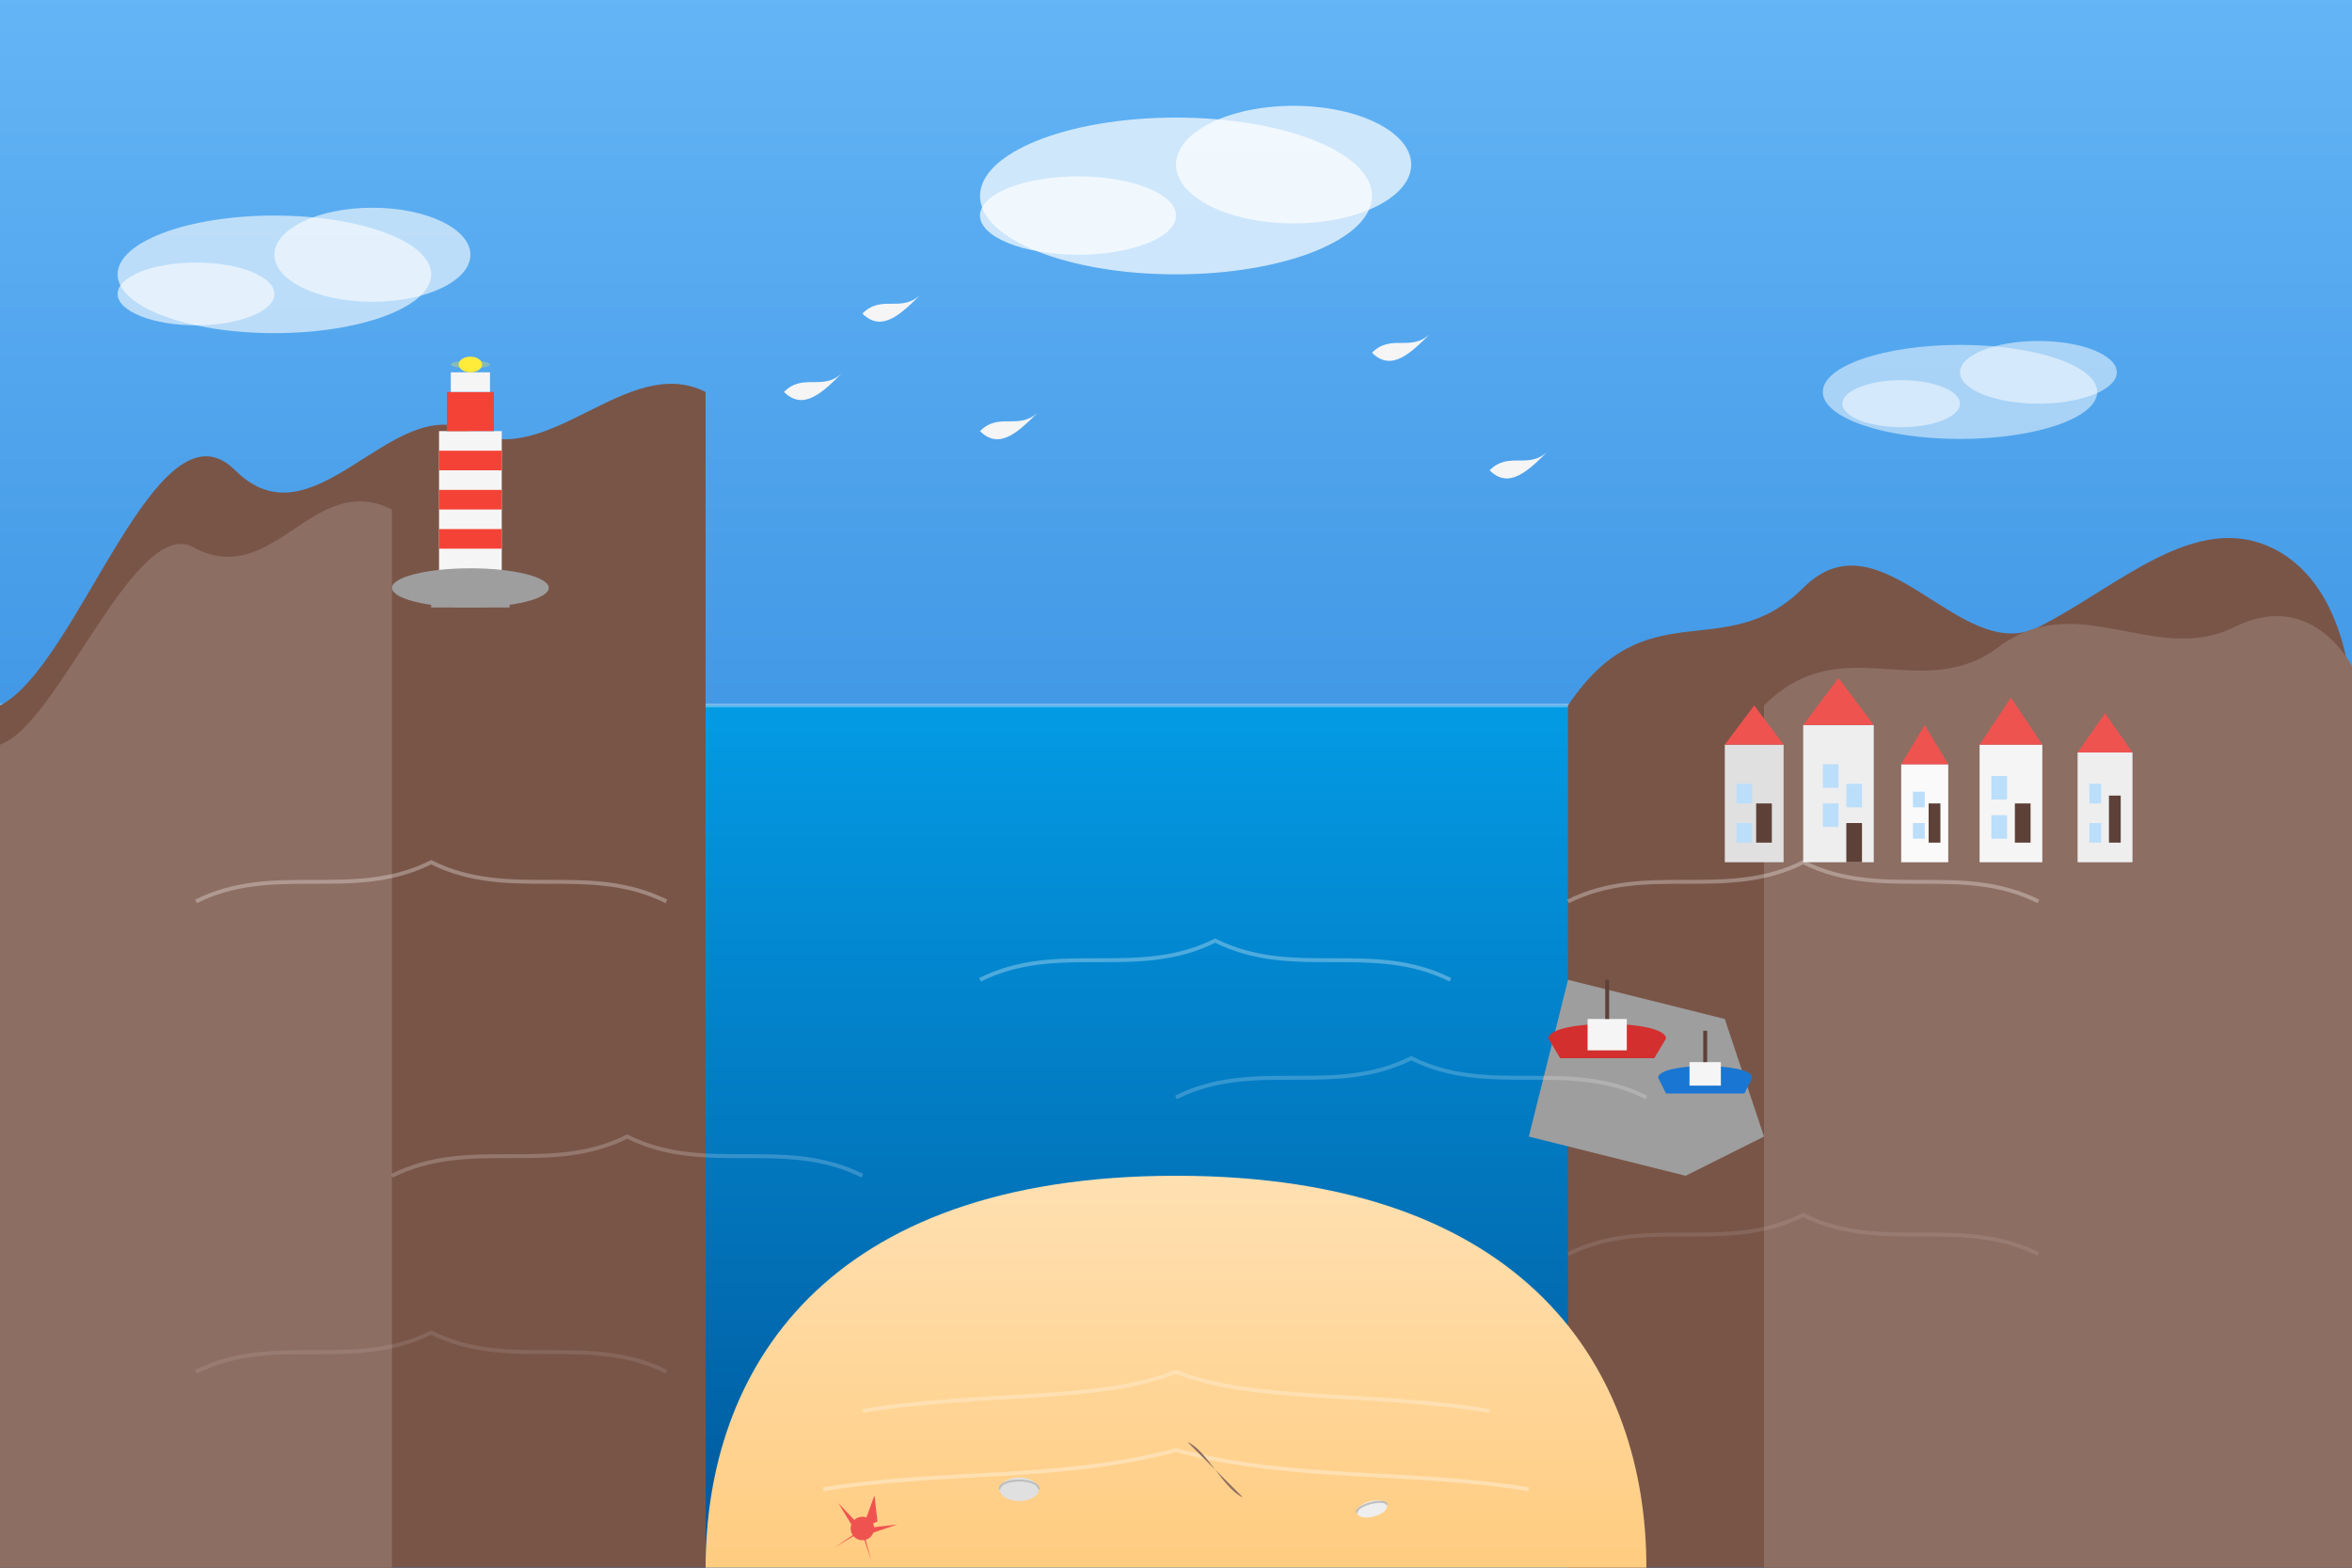
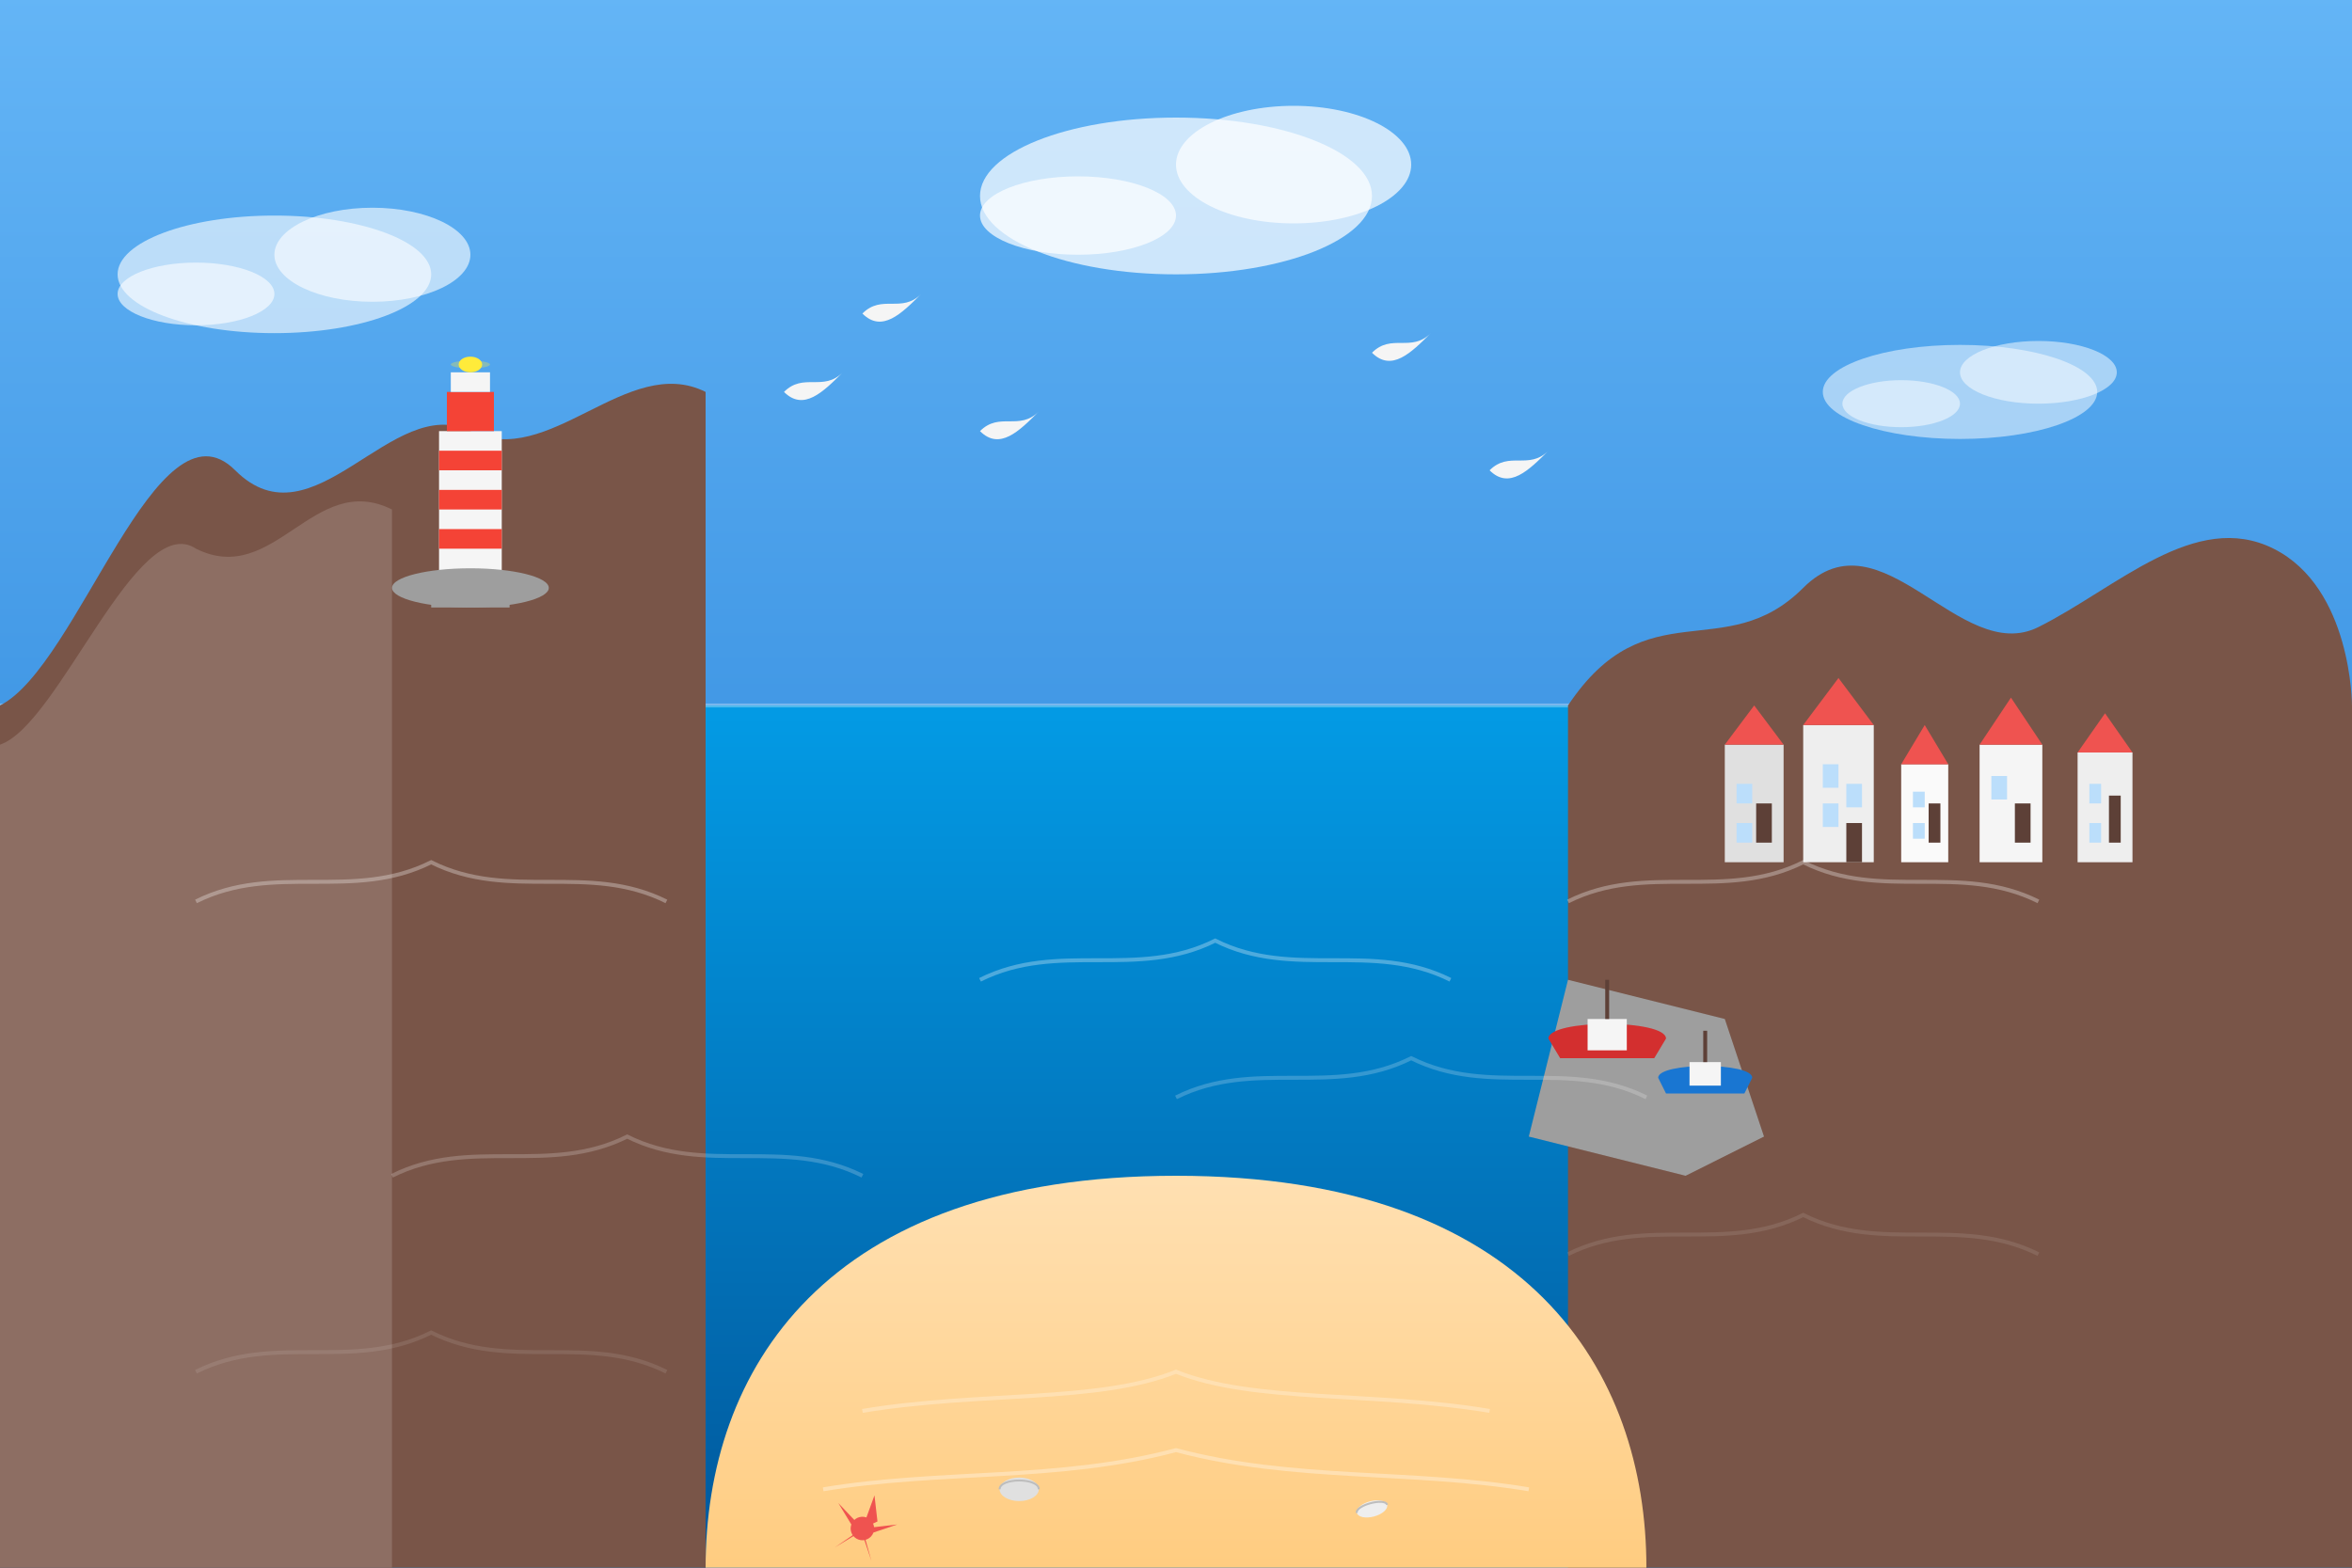
<svg xmlns="http://www.w3.org/2000/svg" width="600" height="400" viewBox="0 0 600 400">
  <defs>
    <linearGradient id="skyGradient" x1="0%" y1="0%" x2="0%" y2="100%">
      <stop offset="0%" stop-color="#64b5f6" />
      <stop offset="100%" stop-color="#1976d2" />
    </linearGradient>
    <linearGradient id="seaGradient" x1="0%" y1="0%" x2="0%" y2="100%">
      <stop offset="0%" stop-color="#039be5" />
      <stop offset="100%" stop-color="#01579b" />
    </linearGradient>
    <linearGradient id="sandGradient" x1="0%" y1="0%" x2="0%" y2="100%">
      <stop offset="0%" stop-color="#ffe0b2" />
      <stop offset="100%" stop-color="#ffcc80" />
    </linearGradient>
    <filter id="seaRipple">
      <feTurbulence type="fractalNoise" baseFrequency="0.01" numOctaves="3" result="noise" />
      <feDisplacementMap in="SourceGraphic" in2="noise" scale="3" xChannelSelector="R" yChannelSelector="G" />
    </filter>
  </defs>
  <rect width="600" height="400" fill="url(#skyGradient)" />
  <rect x="0" y="180" width="600" height="220" fill="url(#seaGradient)" filter="url(#seaRipple)" />
  <line x1="0" y1="180" x2="600" y2="180" stroke="white" stroke-width="1" opacity="0.3" />
  <path d="M0,180 C20,170 40,100 60,120 C80,140 100,100 120,110 C140,120 160,90 180,100 L180,400 L0,400 Z" fill="#795548" />
  <path d="M0,190 C15,185 35,130 50,140 C70,150 80,120 100,130 L100,400 L0,400 Z" fill="#8d6e63" />
  <path d="M400,180 C420,150 440,170 460,150 C480,130 500,170 520,160 C540,150 560,130 580,140 C600,150 600,180 600,180 L600,400 L400,400 Z" fill="#795548" />
-   <path d="M450,180 C470,160 490,180 510,165 C530,150 550,170 570,160 C590,150 600,170 600,170 L600,400 L450,400 Z" fill="#8d6e63" />
  <path d="M180,400 C180,350 210,300 300,300 C390,300 420,350 420,400 Z" fill="url(#sandGradient)" />
  <path d="M210,380 C240,375 270,378 300,370 C330,378 360,375 390,380" stroke="#ffe0b2" stroke-width="1" fill="none" />
  <path d="M220,360 C250,355 280,358 300,350 C320,358 350,355 380,360" stroke="#ffe0b2" stroke-width="1" fill="none" />
  <g transform="translate(500, 220)">
    <rect x="-60" y="-30" width="15" height="30" fill="#e0e0e0" />
    <polygon points="-60,-30 -45,-30 -52.5,-40" fill="#ef5350" />
    <rect x="-40" y="-35" width="18" height="35" fill="#eeeeee" />
    <polygon points="-40,-35 -22,-35 -31,-47" fill="#ef5350" />
    <rect x="-15" y="-25" width="12" height="25" fill="#fafafa" />
    <polygon points="-15,-25 -3,-25 -9,-35" fill="#ef5350" />
    <rect x="5" y="-30" width="16" height="30" fill="#f5f5f5" />
    <polygon points="5,-30 21,-30 13,-42" fill="#ef5350" />
    <rect x="30" y="-28" width="14" height="28" fill="#eeeeee" />
    <polygon points="30,-28 44,-28 37,-38" fill="#ef5350" />
    <rect x="-57" y="-20" width="4" height="5" fill="#bbdefb" />
    <rect x="-57" y="-10" width="4" height="5" fill="#bbdefb" />
    <rect x="-52" y="-15" width="4" height="10" fill="#5d4037" />
    <rect x="-35" y="-25" width="4" height="6" fill="#bbdefb" />
    <rect x="-35" y="-15" width="4" height="6" fill="#bbdefb" />
    <rect x="-29" y="-20" width="4" height="6" fill="#bbdefb" />
    <rect x="-29" y="-10" width="4" height="10" fill="#5d4037" />
    <rect x="-12" y="-18" width="3" height="4" fill="#bbdefb" />
    <rect x="-12" y="-10" width="3" height="4" fill="#bbdefb" />
    <rect x="-8" y="-15" width="3" height="10" fill="#5d4037" />
    <rect x="8" y="-22" width="4" height="6" fill="#bbdefb" />
-     <rect x="8" y="-12" width="4" height="6" fill="#bbdefb" />
    <rect x="14" y="-15" width="4" height="10" fill="#5d4037" />
    <rect x="33" y="-20" width="3" height="5" fill="#bbdefb" />
    <rect x="33" y="-10" width="3" height="5" fill="#bbdefb" />
    <rect x="38" y="-17" width="3" height="12" fill="#5d4037" />
  </g>
  <g transform="translate(400, 250)">
    <path d="M0,0 L40,10 L50,40 L30,50 L-10,40 Z" fill="#9e9e9e" />
    <g transform="translate(10, 15)">
      <path d="M-15,0 C-15,-5 15,-5 15,0 L12,5 L-12,5 Z" fill="#d32f2f" />
      <rect x="-5" y="-5" width="10" height="8" fill="#f5f5f5" />
      <line x1="0" y1="-5" x2="0" y2="-15" stroke="#5d4037" stroke-width="1" />
    </g>
    <g transform="translate(35, 25)">
      <path d="M-12,0 C-12,-4 12,-4 12,0 L10,4 L-10,4 Z" fill="#1976d2" />
      <rect x="-4" y="-4" width="8" height="6" fill="#f5f5f5" />
      <line x1="0" y1="-4" x2="0" y2="-12" stroke="#5d4037" stroke-width="1" />
    </g>
  </g>
  <g transform="translate(120, 150)">
    <rect x="-8" y="-40" width="16" height="40" fill="#f5f5f5" />
    <rect x="-10" y="0" width="20" height="5" fill="#9e9e9e" />
    <rect x="-6" y="-50" width="12" height="10" fill="#f44336" />
    <rect x="-8" y="-35" width="16" height="5" fill="#f44336" />
    <rect x="-8" y="-25" width="16" height="5" fill="#f44336" />
    <rect x="-8" y="-15" width="16" height="5" fill="#f44336" />
    <rect x="-5" y="-55" width="10" height="5" fill="#f5f5f5" />
    <ellipse cx="0" cy="-57" rx="3" ry="2" fill="#ffeb3b" />
    <ellipse cx="0" cy="-57" rx="5" ry="1" fill="#ffeb3b" opacity="0.3" />
    <ellipse cx="0" cy="0" rx="20" ry="5" fill="#9e9e9e" />
  </g>
  <g>
    <path d="M200,100 C205,95 210,100 215,95 C210,100 205,105 200,100 Z" fill="#f5f5f5" />
    <path d="M220,80 C225,75 230,80 235,75 C230,80 225,85 220,80 Z" fill="#f5f5f5" />
    <path d="M250,110 C255,105 260,110 265,105 C260,110 255,115 250,110 Z" fill="#f5f5f5" />
    <path d="M350,90 C355,85 360,90 365,85 C360,90 355,95 350,90 Z" fill="#f5f5f5" />
    <path d="M380,120 C385,115 390,120 395,115 C390,120 385,125 380,120 Z" fill="#f5f5f5" />
  </g>
  <g>
    <path d="M50,230 C70,220 90,230 110,220 C130,230 150,220 170,230" stroke="white" stroke-width="1" fill="none" opacity="0.3" />
    <path d="M250,250 C270,240 290,250 310,240 C330,250 350,240 370,250" stroke="white" stroke-width="1" fill="none" opacity="0.3" />
    <path d="M400,230 C420,220 440,230 460,220 C480,230 500,220 520,230" stroke="white" stroke-width="1" fill="none" opacity="0.3" />
    <path d="M100,300 C120,290 140,300 160,290 C180,300 200,290 220,300" stroke="white" stroke-width="1" fill="none" opacity="0.2" />
    <path d="M300,280 C320,270 340,280 360,270 C380,280 400,270 420,280" stroke="white" stroke-width="1" fill="none" opacity="0.2" />
    <path d="M50,350 C70,340 90,350 110,340 C130,350 150,340 170,350" stroke="white" stroke-width="1" fill="none" opacity="0.1" />
    <path d="M400,320 C420,310 440,320 460,310 C480,320 500,310 520,320" stroke="white" stroke-width="1" fill="none" opacity="0.1" />
  </g>
  <g>
    <g transform="translate(220, 390) rotate(20)">
      <circle cx="0" cy="0" r="3" fill="#ef5350" />
      <polygon points="0,0 0,-9 3,-3" fill="#ef5350" />
      <polygon points="0,0 8,-4 3,0" fill="#ef5350" />
      <polygon points="0,0 5,7 1,2" fill="#ef5350" />
      <polygon points="0,0 -5,7 -1,2" fill="#ef5350" />
      <polygon points="0,0 -8,-4 -3,0" fill="#ef5350" />
    </g>
    <g transform="translate(260, 380)">
      <ellipse cx="0" cy="0" rx="5" ry="3" fill="#e0e0e0" />
      <path d="M-5,0 C-5,-3 5,-3 5,0" stroke="#bdbdbd" stroke-width="0.5" fill="none" />
    </g>
    <g transform="translate(350, 385) rotate(-15)">
      <ellipse cx="0" cy="0" rx="4" ry="2" fill="#eeeeee" />
      <path d="M-4,0 C-4,-2 4,-2 4,0" stroke="#bdbdbd" stroke-width="0.5" fill="none" />
    </g>
    <g transform="translate(310, 375) rotate(45)">
-       <path d="M-10,0 C-5,-2 5,2 10,0" fill="#8d6e63" />
-     </g>
+       </g>
  </g>
  <g transform="translate(70, 70)">
    <ellipse cx="0" cy="0" rx="40" ry="15" fill="white" opacity="0.6" />
    <ellipse cx="25" cy="-5" rx="25" ry="12" fill="white" opacity="0.6" />
    <ellipse cx="-20" cy="5" rx="20" ry="8" fill="white" opacity="0.6" />
  </g>
  <g transform="translate(300, 50)">
    <ellipse cx="0" cy="0" rx="50" ry="20" fill="white" opacity="0.7" />
    <ellipse cx="30" cy="-8" rx="30" ry="15" fill="white" opacity="0.7" />
    <ellipse cx="-25" cy="5" rx="25" ry="10" fill="white" opacity="0.7" />
  </g>
  <g transform="translate(500, 100)">
    <ellipse cx="0" cy="0" rx="35" ry="12" fill="white" opacity="0.5" />
    <ellipse cx="20" cy="-5" rx="20" ry="8" fill="white" opacity="0.5" />
    <ellipse cx="-15" cy="3" rx="15" ry="6" fill="white" opacity="0.5" />
  </g>
</svg>